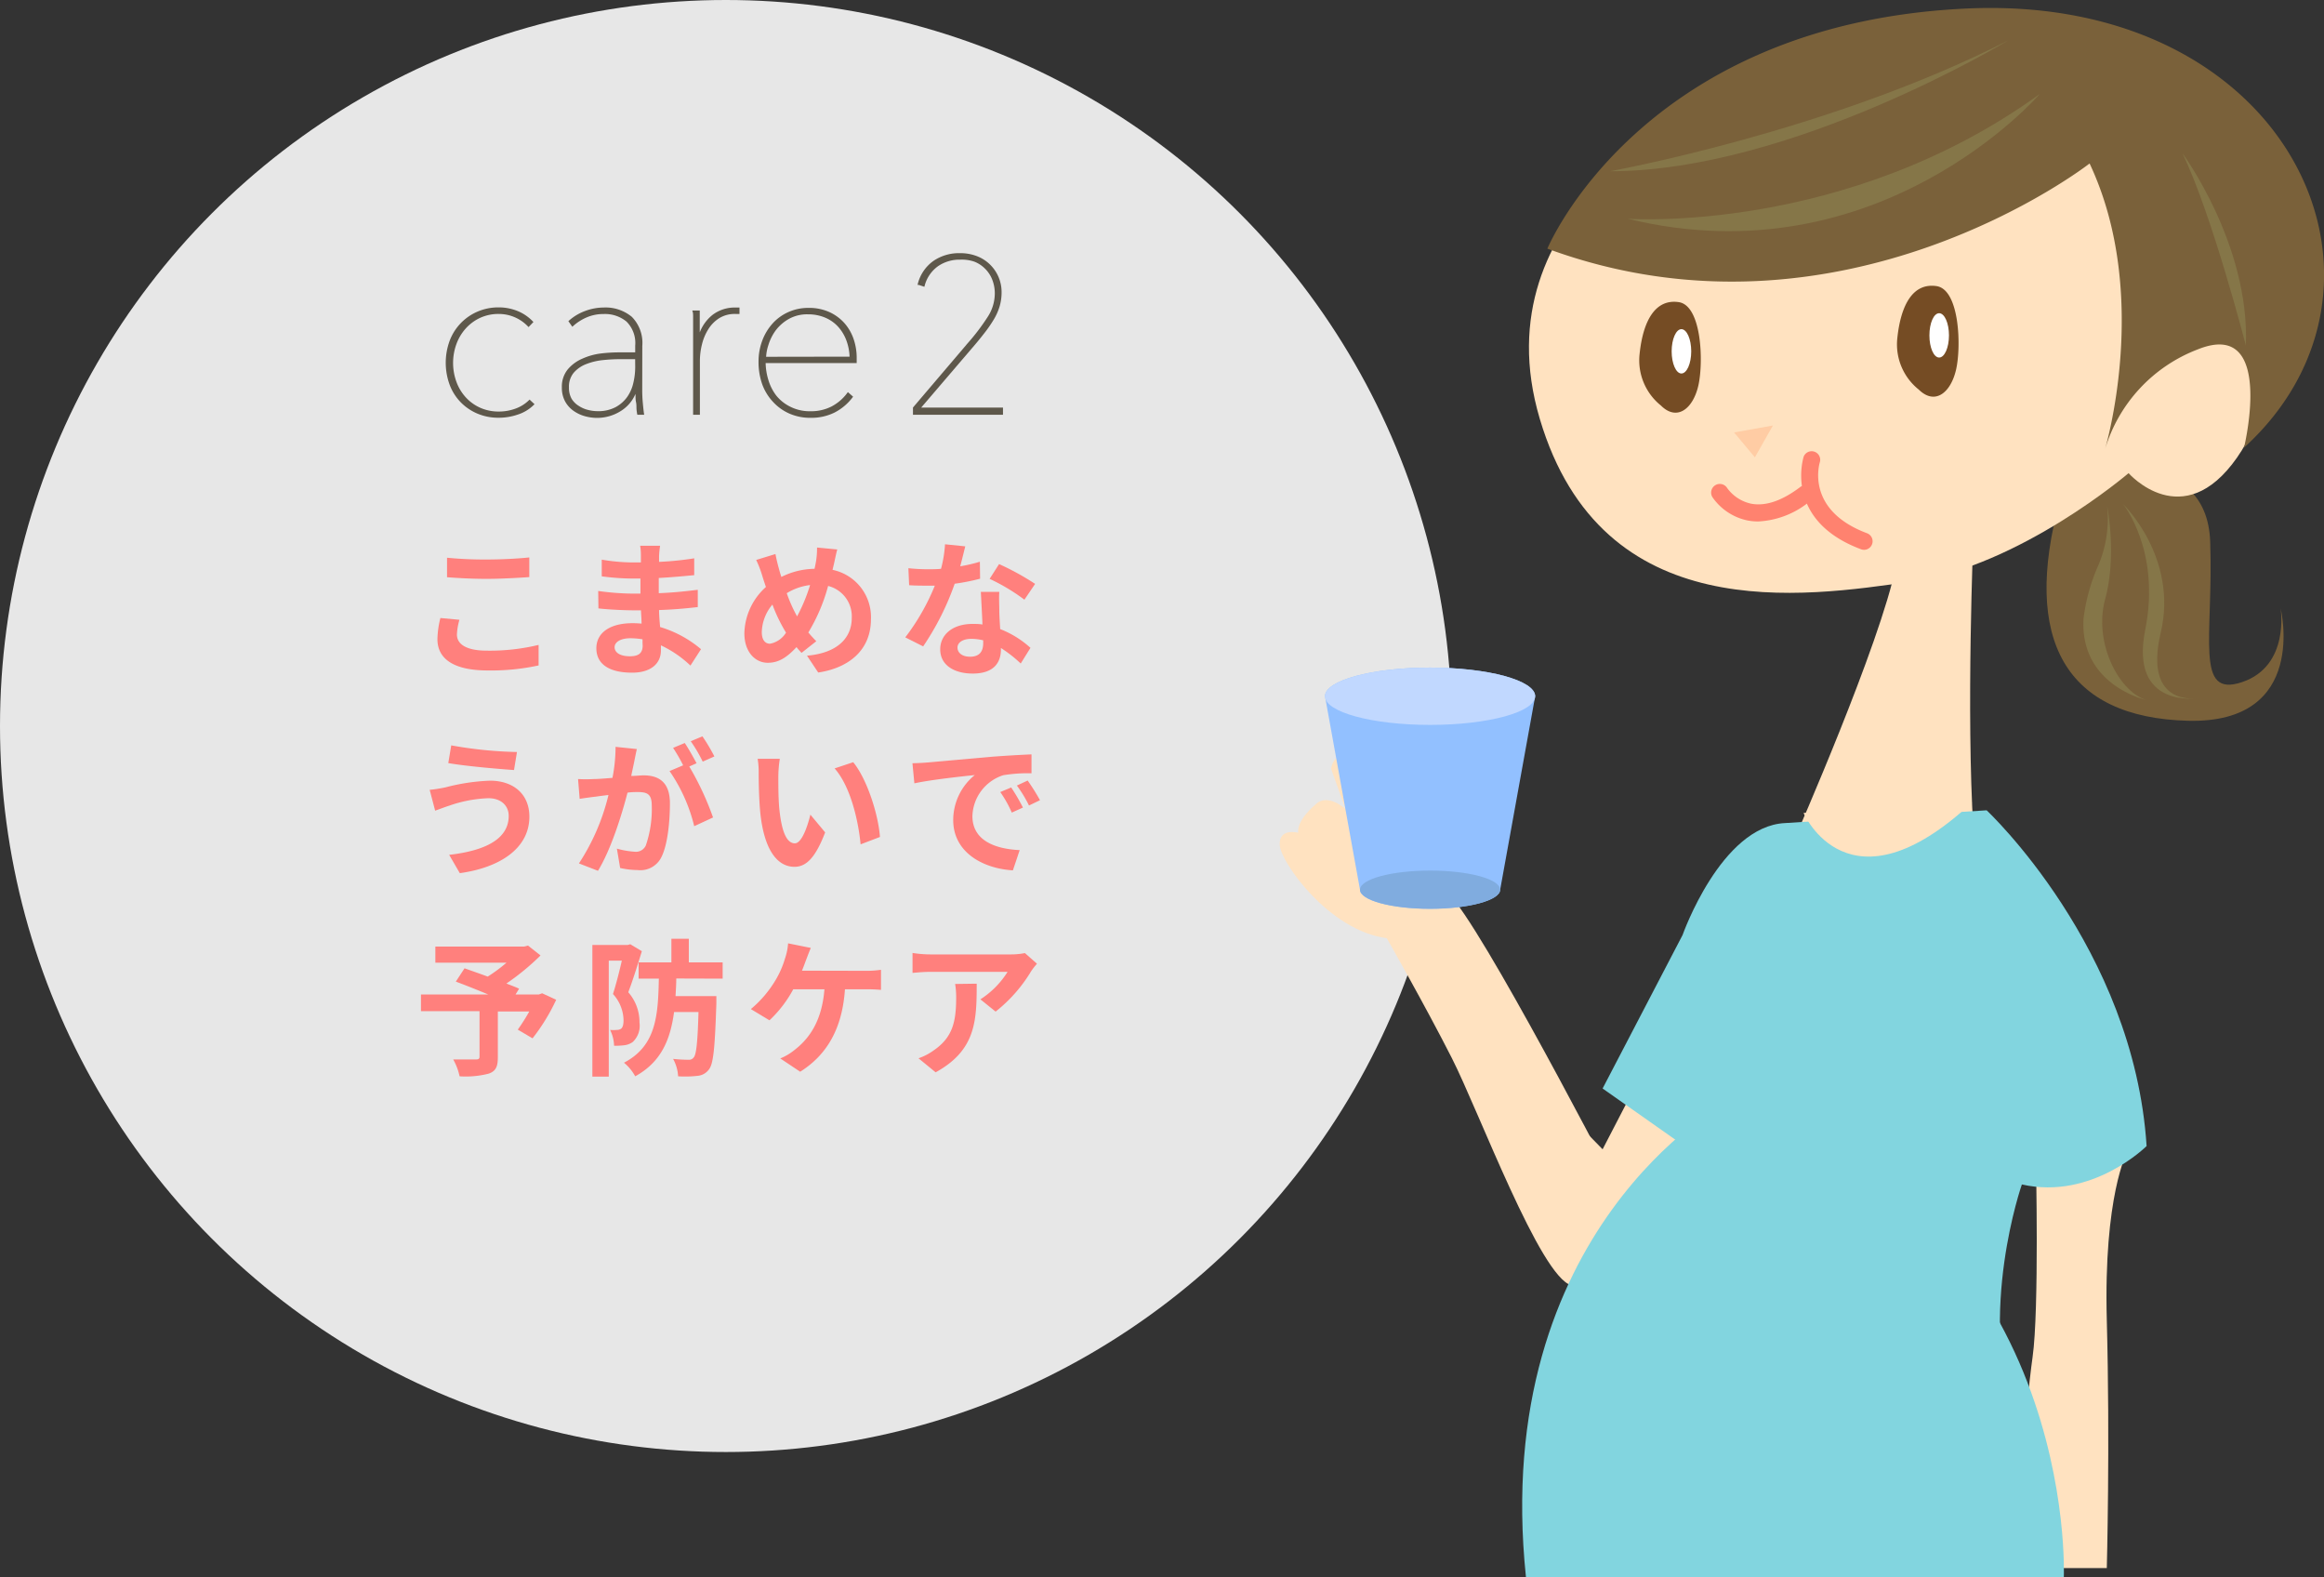
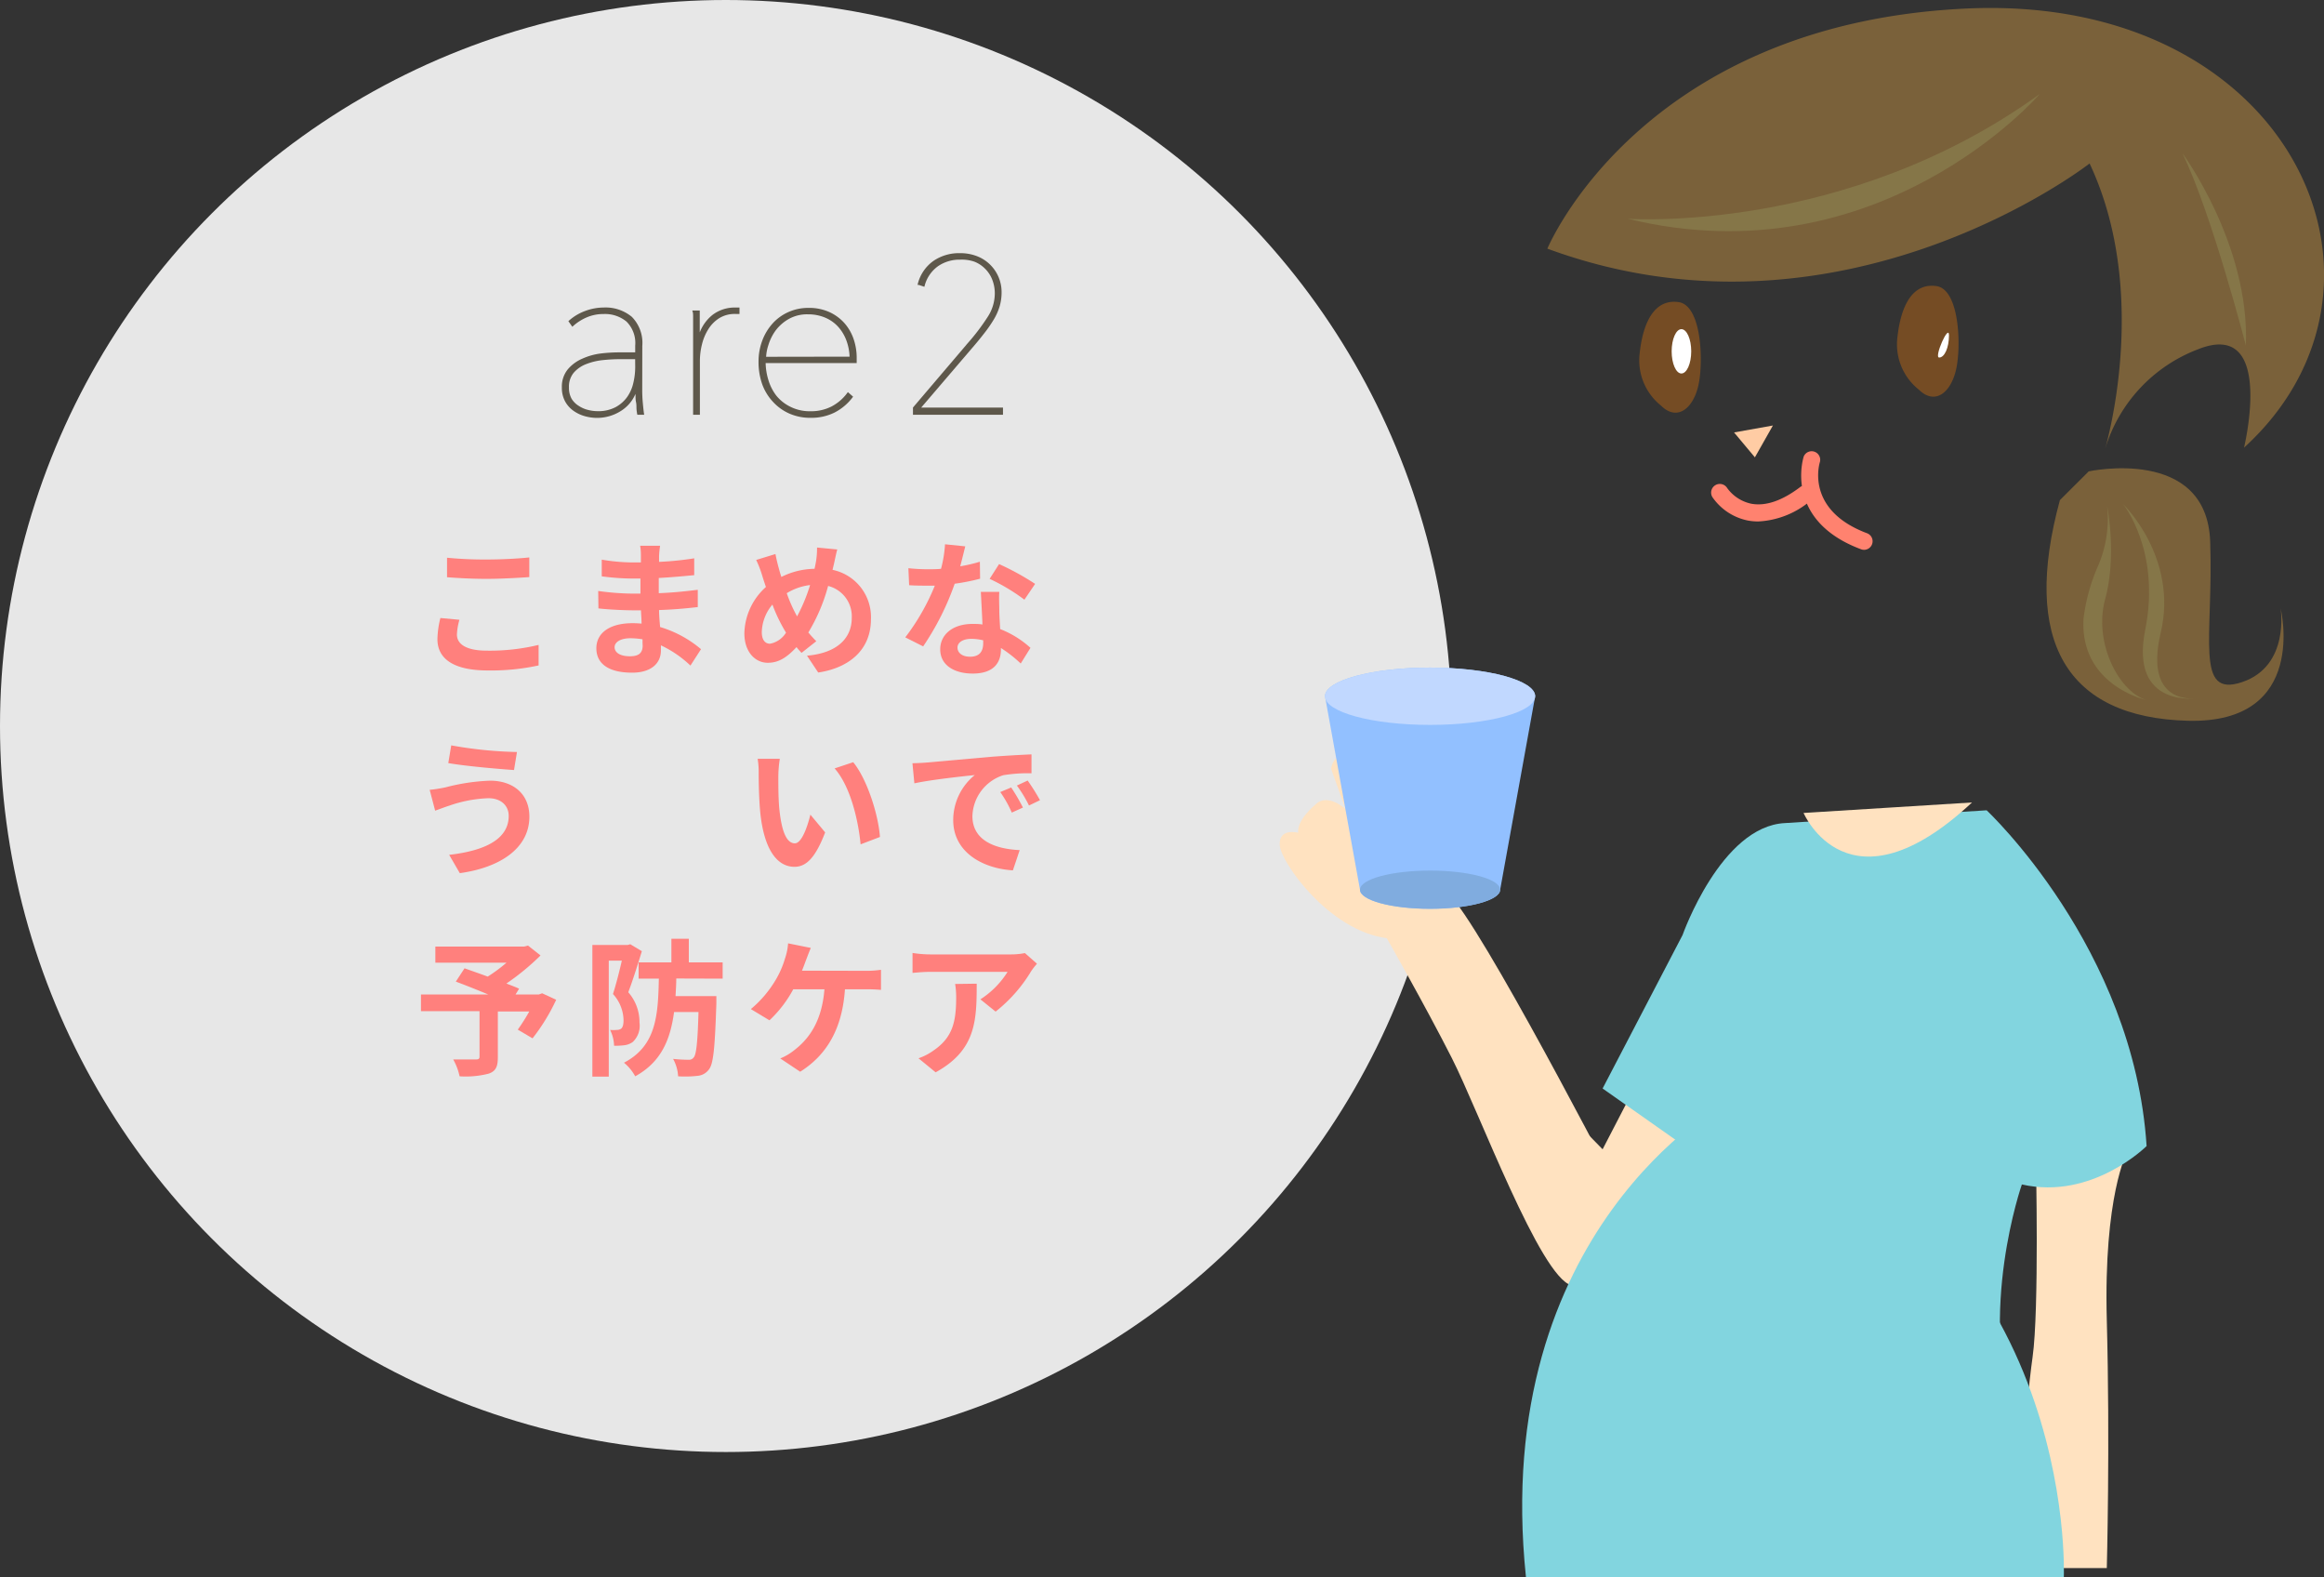
<svg xmlns="http://www.w3.org/2000/svg" viewBox="0 0 314.68 213.48">
  <rect x="0" y="0" width="314.68" height="213.48" fill="#333333" stroke="none" />
  <defs>
    <style>.cls-1,.cls-5{fill:#fff;}.cls-1{opacity:0.88;}.cls-2{fill:#ffe2c0;}.cls-3{fill:#7a613a;}.cls-4{fill:#754c24;}.cls-6{fill:#ffcca4;}.cls-7{fill:#857648;}.cls-8{fill:#92c0ff;}.cls-9{fill:#c1d8ff;}.cls-10{fill:#80acdf;}.cls-11{fill:#ff826f;}.cls-12{fill:#82d5df;}.cls-13{fill:#5e584b;stroke:#5e584b;stroke-miterlimit:10;stroke-width:0.3px;}.cls-14{fill:#ff807d;}</style>
  </defs>
  <title>img3</title>
  <g id="レイヤー_2" data-name="レイヤー 2">
    <g id="contents">
      <circle class="cls-1" cx="98.28" cy="98.28" r="98.28" />
      <path class="cls-2" d="M222.61,144.76,217,155.58l-3.52-3.6v19.26c.71.86,1.32,1.57,1.78,2.08,3.9,4.33,14.73-18.18,14.73-18.18Z" />
      <path class="cls-2" d="M191.2,111.59c2.39-1-2.77-11.15.28-13s4.8,6.95,6.21,11.61-.61,11.88-.61,11.88c6,7.8,23.45,41.79,23.45,41.79,4.61,7.3-3.5,11.25-7.74,10.13s-12.51-23.5-16.21-30.78S187.77,127,187.77,127c-7.79-1-14.37-10.26-14.49-12.62s2.5-1.65,2.5-1.65c-.22-1.74,2.32-3.8,2.32-3.8,1.6-1.68,4.08.57,4.08.57l-1.94-5.42s.3-2.85,3.19-1.33S191.2,111.59,191.2,111.59Z" />
      <path class="cls-2" d="M288,156s-3.18,5.91-2.73,22.72,0,33.55,0,33.55H272.49s1.82-22.19,2.73-28.55.45-26.81.45-26.81Z" />
-       <path class="cls-2" d="M243.09,113.33s11.53-26.21,13.63-36.69l10.49-4.2s-1,24.11,0,39.84Z" />
      <path class="cls-3" d="M282.82,63.81s16-3.47,16.45,9.52-2.16,21.21,4.34,19,5.19-10,5.19-10S312.7,98,296.24,97.57,273.72,86.75,278.92,67.7Z" />
-       <path class="cls-2" d="M230.5,14.79s-30.42,13.62-22,41.93,35.66,24.11,50.35,22,29.37-14.67,29.37-14.67,7.34,8.38,14.68-2.1,1-21-6.29-14.68C296.58,47.28,305-5.13,230.5,14.79Z" />
      <path class="cls-3" d="M282.94,22.13s-33.56,26.2-73.42,11.53c0,0,12.59-30.4,56.64-32.5S328,38.59,303.85,60.6c0,0,4.27-17.51-6.22-13.32A20.88,20.88,0,0,0,285,60.91S291.34,39.95,282.94,22.13Z" />
      <path class="cls-4" d="M224.9,54.9a7.84,7.84,0,0,1-2.89-7c.48-4.57,2.17-7.46,5.3-7s3.37,8.18,2.65,11.31S227.07,57.06,224.9,54.9Z" />
      <path class="cls-5" d="M229,47.56c0,1.66-.6,3-1.33,3s-1.32-1.35-1.32-3,.59-3,1.32-3S229,45.9,229,47.56Z" />
      <path class="cls-4" d="M259.8,52.73a7.82,7.82,0,0,1-2.89-7c.49-4.57,2.17-7.46,5.3-7s3.37,8.18,2.65,11.31S262,54.9,259.8,52.73Z" />
-       <path class="cls-5" d="M263.9,45.4c0,1.66-.6,3-1.33,3s-1.32-1.34-1.32-3,.59-3,1.32-3S263.9,43.74,263.9,45.4Z" />
+       <path class="cls-5" d="M263.9,45.4c0,1.66-.6,3-1.33,3S263.9,43.74,263.9,45.4Z" />
      <polygon class="cls-6" points="237.62 61.91 234.8 58.54 240.06 57.6 237.62 61.91" />
      <path class="cls-7" d="M276.2,12.72s-21.74,25.21-55.81,16.89C220.39,29.61,249.9,31.76,276.2,12.72Z" />
-       <path class="cls-7" d="M271.9,5.48S242.66,23.18,218,23.18C218,23.18,247.75,17.81,271.9,5.48Z" />
      <path class="cls-7" d="M295.52,20.76s9.12,12.34,8.58,26C304.1,46.77,299.54,29.07,295.52,20.76Z" />
      <path class="cls-7" d="M287.47,68.23s7.51,7.24,5.1,17.43,5.09,8.85,5.09,8.85-9.34,1.49-7.19-9.24S287.47,68.23,287.47,68.23Z" />
      <path class="cls-7" d="M285.32,68.5s1.34,6.7-.27,12.6,1.88,12.6,5.64,13.68c0,0-9.11-1.94-8.57-11.06A25.26,25.26,0,0,1,284,76.81,16.24,16.24,0,0,0,285.32,68.5Z" />
      <path class="cls-8" d="M203.13,120.44c0,1.43-4.25,2.58-9.49,2.58s-9.49-1.15-9.49-2.58l-4.74-26.19c0-2.14,6.37-3.88,14.23-3.88s14.23,1.74,14.23,3.88Z" />
      <ellipse class="cls-9" cx="193.64" cy="94.25" rx="14.23" ry="3.88" />
      <ellipse class="cls-10" cx="193.64" cy="120.44" rx="9.49" ry="2.59" />
      <path class="cls-11" d="M238.07,70.59a7.81,7.81,0,0,1-1.37-.12,7.67,7.67,0,0,1-4.83-3.17,1.16,1.16,0,0,1,2-1.23,5.4,5.4,0,0,0,3.32,2.13c1.93.33,4.12-.42,6.54-2.25a1.16,1.16,0,0,1,1.4,1.85A11.84,11.84,0,0,1,238.07,70.59Z" />
      <path class="cls-11" d="M252.42,74.43a1.15,1.15,0,0,1-.41-.07c-10.58-3.94-7.8-12.5-7.77-12.58a1.16,1.16,0,0,1,2.19.74c-.08.26-2,6.53,6.39,9.67a1.16,1.16,0,0,1-.4,2.24Z" />
      <path class="cls-12" d="M233,158.61l-16-11.26,10.83-20.78s5.19-14.72,13.86-15.15L269,109.69s19.93,18.62,21.66,45.45c0,0-7.36,7.36-16.89,5.2,0,0-6.07,17.31-.87,32.46s4.33,19.48,4.33,19.48H232.57Z" />
      <path class="cls-12" d="M233.62,149.24s-31.9,17.22-27,64.24h72.83S281.54,164.51,233.62,149.24Z" />
      <path class="cls-2" d="M244.21,110.05s6.06,14.19,22.81-1.42Z" />
-       <path class="cls-13" d="M71.57,44.06a5.6,5.6,0,0,0-4-1.71,6.09,6.09,0,0,0-2.64.55,6.18,6.18,0,0,0-2,1.49,6.66,6.66,0,0,0-1.28,2.16,7.62,7.62,0,0,0,0,5.16,6.48,6.48,0,0,0,1.28,2.15,6.07,6.07,0,0,0,2,1.46,6.23,6.23,0,0,0,2.64.54,6.61,6.61,0,0,0,2.24-.39,5.23,5.23,0,0,0,1.9-1.17l.45.42A5.33,5.33,0,0,1,70,56a7.78,7.78,0,0,1-2.48.4,7.11,7.11,0,0,1-2.8-.54,6.78,6.78,0,0,1-2.22-1.5,6.69,6.69,0,0,1-1.47-2.31,8.5,8.5,0,0,1,0-5.88,6.8,6.8,0,0,1,3.69-3.85,7,7,0,0,1,2.8-.56,6.62,6.62,0,0,1,2.5.48,5.82,5.82,0,0,1,2,1.35Z" />
      <path class="cls-13" d="M86.81,52.88q0,.78.08,1.67T87.05,56h-.63a5.77,5.77,0,0,1-.09-.73c0-.29,0-.59-.07-.9s-.05-.62-.06-.92,0-.55,0-.75h-.09A4.91,4.91,0,0,1,84,55.5a5.86,5.86,0,0,1-3.15.92,6,6,0,0,1-1.67-.24,4.77,4.77,0,0,1-1.48-.72,3.63,3.63,0,0,1-1.07-1.23,3.68,3.68,0,0,1-.4-1.77A3.54,3.54,0,0,1,77,50.09a5.15,5.15,0,0,1,1.91-1.4A8.58,8.58,0,0,1,81.37,48a21.12,21.12,0,0,1,2.39-.15h2.4V46.79a4.24,4.24,0,0,0-1.23-3.37,4.73,4.73,0,0,0-3.21-1.06,5.84,5.84,0,0,0-2.3.45,6.84,6.84,0,0,0-1.9,1.2l-.36-.51a6.71,6.71,0,0,1,2.17-1.28,7.06,7.06,0,0,1,2.39-.44A5.42,5.42,0,0,1,85.45,43a4.87,4.87,0,0,1,1.37,3.82Zm-.66-4.41H84a22.61,22.61,0,0,0-2.4.13,8.69,8.69,0,0,0-2.31.56,4.39,4.39,0,0,0-1.72,1.2,3.1,3.1,0,0,0-.68,2.1,3.15,3.15,0,0,0,.38,1.6,3.08,3.08,0,0,0,1,1,4.17,4.17,0,0,0,1.29.57,5.4,5.4,0,0,0,1.33.18,5.17,5.17,0,0,0,2.55-.57,4.81,4.81,0,0,0,1.63-1.45,5.52,5.52,0,0,0,.85-2,9.45,9.45,0,0,0,.24-2.08Z" />
      <path class="cls-13" d="M96.59,42.73a4.8,4.8,0,0,1,2.85-.95h.27l.27,0v.57l-.23,0h-.17a4.14,4.14,0,0,0-2.25.58,4.85,4.85,0,0,0-1.53,1.53,7,7,0,0,0-.89,2.1,9.53,9.53,0,0,0-.29,2.29V56H94V45.68c0-.22,0-.49,0-.81l0-1c0-.33,0-.65,0-.94s0-.55-.06-.75h.66c0,.2,0,.45,0,.75s0,.63,0,1,0,.69,0,1,0,.63,0,.89h.06A5.44,5.44,0,0,1,96.59,42.73Z" />
      <path class="cls-13" d="M103.52,49a8.49,8.49,0,0,0,.38,2.49A6.71,6.71,0,0,0,105,53.65,5.77,5.77,0,0,0,107,55.22a6,6,0,0,0,2.76.6,6.23,6.23,0,0,0,2.88-.65,6.38,6.38,0,0,0,2.19-1.87l.48.42a7,7,0,0,1-2.39,2,6.92,6.92,0,0,1-3.16.69,6.85,6.85,0,0,1-2.79-.55,6.49,6.49,0,0,1-2.18-1.55A6.83,6.83,0,0,1,103.36,52a8.82,8.82,0,0,1-.5-3,7.91,7.91,0,0,1,.51-2.88,7.09,7.09,0,0,1,1.4-2.28,6.18,6.18,0,0,1,2.09-1.48,6.39,6.39,0,0,1,2.59-.53,6.54,6.54,0,0,1,2.83.57,6,6,0,0,1,2,1.5A6.21,6.21,0,0,1,115.46,46a7.66,7.66,0,0,1,.39,2.42V49Zm11.67-.57a7.14,7.14,0,0,0-.47-2.46,5.85,5.85,0,0,0-1.18-1.9,5.16,5.16,0,0,0-1.8-1.23,6.06,6.06,0,0,0-2.34-.44,5.22,5.22,0,0,0-2.67.65,6,6,0,0,0-1.82,1.59,6.72,6.72,0,0,0-1,2,6.1,6.1,0,0,0-.33,1.81Z" />
      <path class="cls-13" d="M123.77,56v-.78l7.41-8.7A29.23,29.23,0,0,0,133.85,43a6,6,0,0,0,1-3.21,5.23,5.23,0,0,0-.36-2,4.41,4.41,0,0,0-1-1.52,4.34,4.34,0,0,0-1.53-1A5.45,5.45,0,0,0,130,35a5.27,5.27,0,0,0-3.07.91,4.87,4.87,0,0,0-1.87,2.72l-.63-.21a5.28,5.28,0,0,1,2.08-3,6,6,0,0,1,3.49-1,6.09,6.09,0,0,1,2.21.39,5.05,5.05,0,0,1,3.26,4.76,6.54,6.54,0,0,1-.26,1.86,7.68,7.68,0,0,1-.78,1.75A17.38,17.38,0,0,1,133.17,45q-.77,1-1.76,2.14l-7,8.18h11.25V56Z" />
      <path class="cls-14" d="M62.21,83.9a8.23,8.23,0,0,0-.34,2c0,1.26,1.2,2.18,4.06,2.18a28.1,28.1,0,0,0,7-.78l0,2.78a30.25,30.25,0,0,1-6.88.68c-4.54,0-6.82-1.52-6.82-4.24a12.74,12.74,0,0,1,.4-2.86Zm-1.68-8.4a52,52,0,0,0,5.4.24c2,0,4.22-.12,5.74-.28v2.66c-1.38.1-3.84.24-5.72.24-2.08,0-3.8-.1-5.42-.22Z" />
      <path class="cls-14" d="M93.49,90.1a15,15,0,0,0-4-2.74c0,.26,0,.5,0,.7,0,1.7-1.28,3-3.9,3-3.16,0-4.84-1.2-4.84-3.3s1.84-3.4,4.9-3.4a12.17,12.17,0,0,1,1.22.06c0-.6-.06-1.22-.08-1.8h-1c-1.16,0-3.44-.1-4.76-.26L81,80a36,36,0,0,0,4.78.36h.94V78.32h-.94a33,33,0,0,1-4.3-.3l0-2.26a26.21,26.21,0,0,0,4.3.38h1v-.9a7.93,7.93,0,0,0-.1-1.36h2.7a13.25,13.25,0,0,0-.14,1.4l0,.78A41.59,41.59,0,0,0,94,75.58L94,77.86c-1.3.12-2.9.28-4.8.38l0,2.06c2-.08,3.66-.26,5.28-.46v2.34c-1.78.2-3.32.34-5.24.4,0,.74.08,1.54.14,2.3a15.33,15.33,0,0,1,5.54,3ZM87,86.54a10.68,10.68,0,0,0-1.62-.14c-1.4,0-2.16.54-2.16,1.22s.7,1.22,2.06,1.22c1.06,0,1.74-.32,1.74-1.46C87,87.16,87,86.88,87,86.54Z" />
      <path class="cls-14" d="M112.73,77.14a6.53,6.53,0,0,1,5.2,6.68c0,4.2-3,6.6-7.14,7.22l-1.52-2.28c4.36-.38,6.06-2.6,6.06-5.08a4.24,4.24,0,0,0-3.2-4.36,24.15,24.15,0,0,1-2.68,6.3c.36.42.72.82,1.08,1.18l-2,1.58c-.24-.26-.48-.52-.68-.78-1.34,1.44-2.44,2.12-3.9,2.12-1.64,0-3.16-1.4-3.16-4a8.69,8.69,0,0,1,2.92-6.26c-.18-.52-.36-1.06-.52-1.6a14.69,14.69,0,0,0-.8-2.06L105,75c.12.64.28,1.3.44,1.88.1.38.22.8.36,1.22A10.32,10.32,0,0,1,110.29,77c.08-.34.14-.66.2-1a10.68,10.68,0,0,0,.14-1.88l2.74.26c-.16.54-.34,1.5-.46,2Zm-6.3,8.5a21.82,21.82,0,0,1-1.84-3.8,6,6,0,0,0-1.44,3.72c0,1,.4,1.58,1.12,1.58A3.24,3.24,0,0,0,106.43,85.64Zm.1-5.34a19.9,19.9,0,0,0,1.4,3.14,23.58,23.58,0,0,0,1.76-4.24A7.72,7.72,0,0,0,106.53,80.3Z" />
      <path class="cls-14" d="M132.71,78.34a29,29,0,0,1-3.44.68A36.57,36.57,0,0,1,125,87.5l-2.42-1.22a30.21,30.21,0,0,0,4-7c-.34,0-.68,0-1,0-.82,0-1.62,0-2.48-.06L123,76.92a25.17,25.17,0,0,0,2.64.14c.58,0,1.18,0,1.78-.06a16.85,16.85,0,0,0,.54-3.32l2.74.28c-.16.64-.4,1.64-.68,2.7a21,21,0,0,0,2.66-.62Zm2.6,1.78c-.06.84,0,1.66,0,2.54,0,.56.06,1.52.12,2.5a13.19,13.19,0,0,1,4.1,2.54l-1.32,2.12a17.65,17.65,0,0,0-2.68-2.1v.18c0,1.84-1,3.28-3.82,3.28-2.46,0-4.4-1.1-4.4-3.28,0-1.94,1.62-3.44,4.38-3.44.46,0,.92,0,1.34.08-.06-1.48-.16-3.22-.22-4.42Zm-2.18,6.56a7,7,0,0,0-1.6-.2c-1.14,0-1.88.48-1.88,1.18s.62,1.24,1.7,1.24c1.34,0,1.78-.78,1.78-1.84Zm5.58-5.5A26.37,26.37,0,0,0,134,78.36l1.28-2a35.64,35.64,0,0,1,4.88,2.68Z" />
      <path class="cls-14" d="M66,108.06a17.79,17.79,0,0,0-5.16,1c-.58.18-1.34.48-1.92.68l-.74-2.82a19.42,19.42,0,0,0,2.16-.34,27.46,27.46,0,0,1,6-.9c3.14,0,5.34,1.78,5.34,4.88,0,4.24-3.92,6.88-9.42,7.64l-1.44-2.48c4.92-.56,8.06-2.16,8.06-5.26C68.89,109.12,67.89,108,66,108.06Zm4-6.26-.4,2.44c-2.32-.16-6.62-.54-8.9-.94l.4-2.4A56,56,0,0,0,70,101.8Z" />
-       <path class="cls-14" d="M86.23,101.4c-.12.52-.24,1.14-.34,1.64s-.28,1.32-.42,2c.66,0,1.26-.08,1.66-.08,2.1,0,3.58.94,3.58,3.78,0,2.34-.28,5.5-1.12,7.22a3.17,3.17,0,0,1-3.26,1.82,11.21,11.21,0,0,1-2.36-.28l-.44-2.62a11.54,11.54,0,0,0,2.44.42,1.46,1.46,0,0,0,1.48-.86,15.13,15.13,0,0,0,.8-5.42c0-1.58-.68-1.8-1.92-1.8-.32,0-.8,0-1.36.08-.78,3-2.22,7.66-4,10.58l-2.58-1a29.4,29.4,0,0,0,4-9.26c-.7.08-1.32.16-1.7.22-.56.06-1.58.2-2.2.3l-.22-2.68a18.38,18.38,0,0,0,2.1,0c.62,0,1.56-.08,2.56-.16a21.87,21.87,0,0,0,.42-4.2Zm7.1,2.36a39.37,39.37,0,0,1,3.22,6.9L94,111.84a22.41,22.41,0,0,0-3.34-7.46l1.84-.78a22.18,22.18,0,0,0-1.36-2.36l1.58-.66c.5.74,1.2,2,1.6,2.74Zm1.82-.66a19.9,19.9,0,0,0-1.62-2.76l1.58-.66a23.67,23.67,0,0,1,1.62,2.72Z" />
      <path class="cls-14" d="M105.39,105.16c0,1.28,0,2.78.12,4.2.28,2.86.88,4.8,2.12,4.8.94,0,1.72-2.32,2.1-3.88l2,2.4c-1.32,3.44-2.56,4.66-4.16,4.66-2.16,0-4.06-2-4.62-7.28-.18-1.82-.22-4.12-.22-5.34a11.47,11.47,0,0,0-.14-2l3,0A15.75,15.75,0,0,0,105.39,105.16Zm13.76,8.14-2.62,1c-.3-3.18-1.36-7.84-3.52-10.28l2.52-.84C117.41,105.48,118.93,110.26,119.15,113.3Z" />
      <path class="cls-14" d="M125.51,103.22l8.56-.76c2-.16,4.2-.28,5.6-.34l0,2.56a20.45,20.45,0,0,0-3.82.26,6,6,0,0,0-4.18,5.54c0,3.26,3,4.44,6.4,4.6l-.92,2.74c-4.16-.26-8.08-2.5-8.08-6.8a7.85,7.85,0,0,1,2.92-6.1c-1.72.18-5.88.62-8.18,1.12l-.26-2.72C124.37,103.3,125.13,103.26,125.51,103.22Zm13,6.1L137,110a15.47,15.47,0,0,0-1.56-2.78l1.48-.62A26.11,26.11,0,0,1,138.51,109.32Zm2.32-1-1.5.72a17.54,17.54,0,0,0-1.64-2.7l1.46-.68A29.9,29.9,0,0,1,140.83,108.34Z" />
      <path class="cls-14" d="M75.31,135.34a26.61,26.61,0,0,1-3.2,5.22l-2-1.18a25.36,25.36,0,0,0,1.56-2.46H67.41v6.22c0,1.26-.28,1.86-1.24,2.2a12.51,12.51,0,0,1-3.94.36,8.1,8.1,0,0,0-.86-2.28c1.18,0,2.66,0,3.06,0s.5-.1.5-.4v-6.14H57v-2.26h9.1c-1.48-.62-3.1-1.26-4.38-1.74l1.18-1.8c.9.32,2,.7,3.14,1.12a20.88,20.88,0,0,0,2.54-1.88H58.95v-2.18h12l.54-.14,1.7,1.34a33,33,0,0,1-4.62,3.8c.66.26,1.26.48,1.72.7l-.48.78h3.16l.44-.16Z" />
      <path class="cls-14" d="M86.91,128.76c-.54,1.76-1.24,4-1.84,5.56a6.11,6.11,0,0,1,1.52,4.12,3,3,0,0,1-.92,2.62,2.47,2.47,0,0,1-1.18.44,9.29,9.29,0,0,1-1.34.06,5.21,5.21,0,0,0-.54-2.14,4.65,4.65,0,0,0,.9,0,1,1,0,0,0,.58-.16c.24-.18.34-.58.34-1.16A5.4,5.4,0,0,0,83,134.56c.42-1.3.88-3.12,1.2-4.52H82.43v15.7H80.21V127.92H85l.34-.1Zm4.66,3.7c0,.82-.06,1.62-.1,2.38H97s0,.68,0,1c-.2,5.84-.38,8.14-1,8.92a2.13,2.13,0,0,1-1.58.88,14.8,14.8,0,0,1-2.6.06,5.49,5.49,0,0,0-.68-2.36,19.19,19.19,0,0,0,2.08.12.78.78,0,0,0,.7-.3c.36-.38.54-2,.66-6.16H91.27c-.5,3.76-1.76,6.78-5.26,8.7a6.28,6.28,0,0,0-1.52-1.84c4.3-2.26,4.62-6.2,4.72-11.38H86.47v-2.2h4.44v-3.2h2.36v3.2h4.58v2.2Z" />
      <path class="cls-14" d="M117.21,131.42a13.11,13.11,0,0,0,2.08-.14V134a20.66,20.66,0,0,0-2.08-.08h-2.8c-.36,5.32-2.44,8.88-6.06,11.16l-2.7-1.8a7.45,7.45,0,0,0,1.9-1.12c2.1-1.6,3.76-4.06,4.08-8.24h-4.22a16.4,16.4,0,0,1-3.22,4.2l-2.52-1.52a15.31,15.31,0,0,0,3.46-4.12,12.56,12.56,0,0,0,1.16-2.72,7.83,7.83,0,0,0,.42-2.06l3.08.62c-.22.5-.48,1.2-.64,1.62s-.34.94-.56,1.46Z" />
      <path class="cls-14" d="M140.41,130.46a9.93,9.93,0,0,0-.78,1,20.14,20.14,0,0,1-4.82,5.48l-2.06-1.66a11.89,11.89,0,0,0,3.68-3.72H126c-.84,0-1.5.06-2.44.14V129a15.9,15.9,0,0,0,2.44.2h10.78a10,10,0,0,0,2-.18Zm-8.16,2.7c0,5-.1,9-5.56,12l-2.32-1.9a7.89,7.89,0,0,0,2.1-1.1c2.54-1.76,3-3.88,3-7.16a11.13,11.13,0,0,0-.14-1.8Z" />
    </g>
  </g>
</svg>